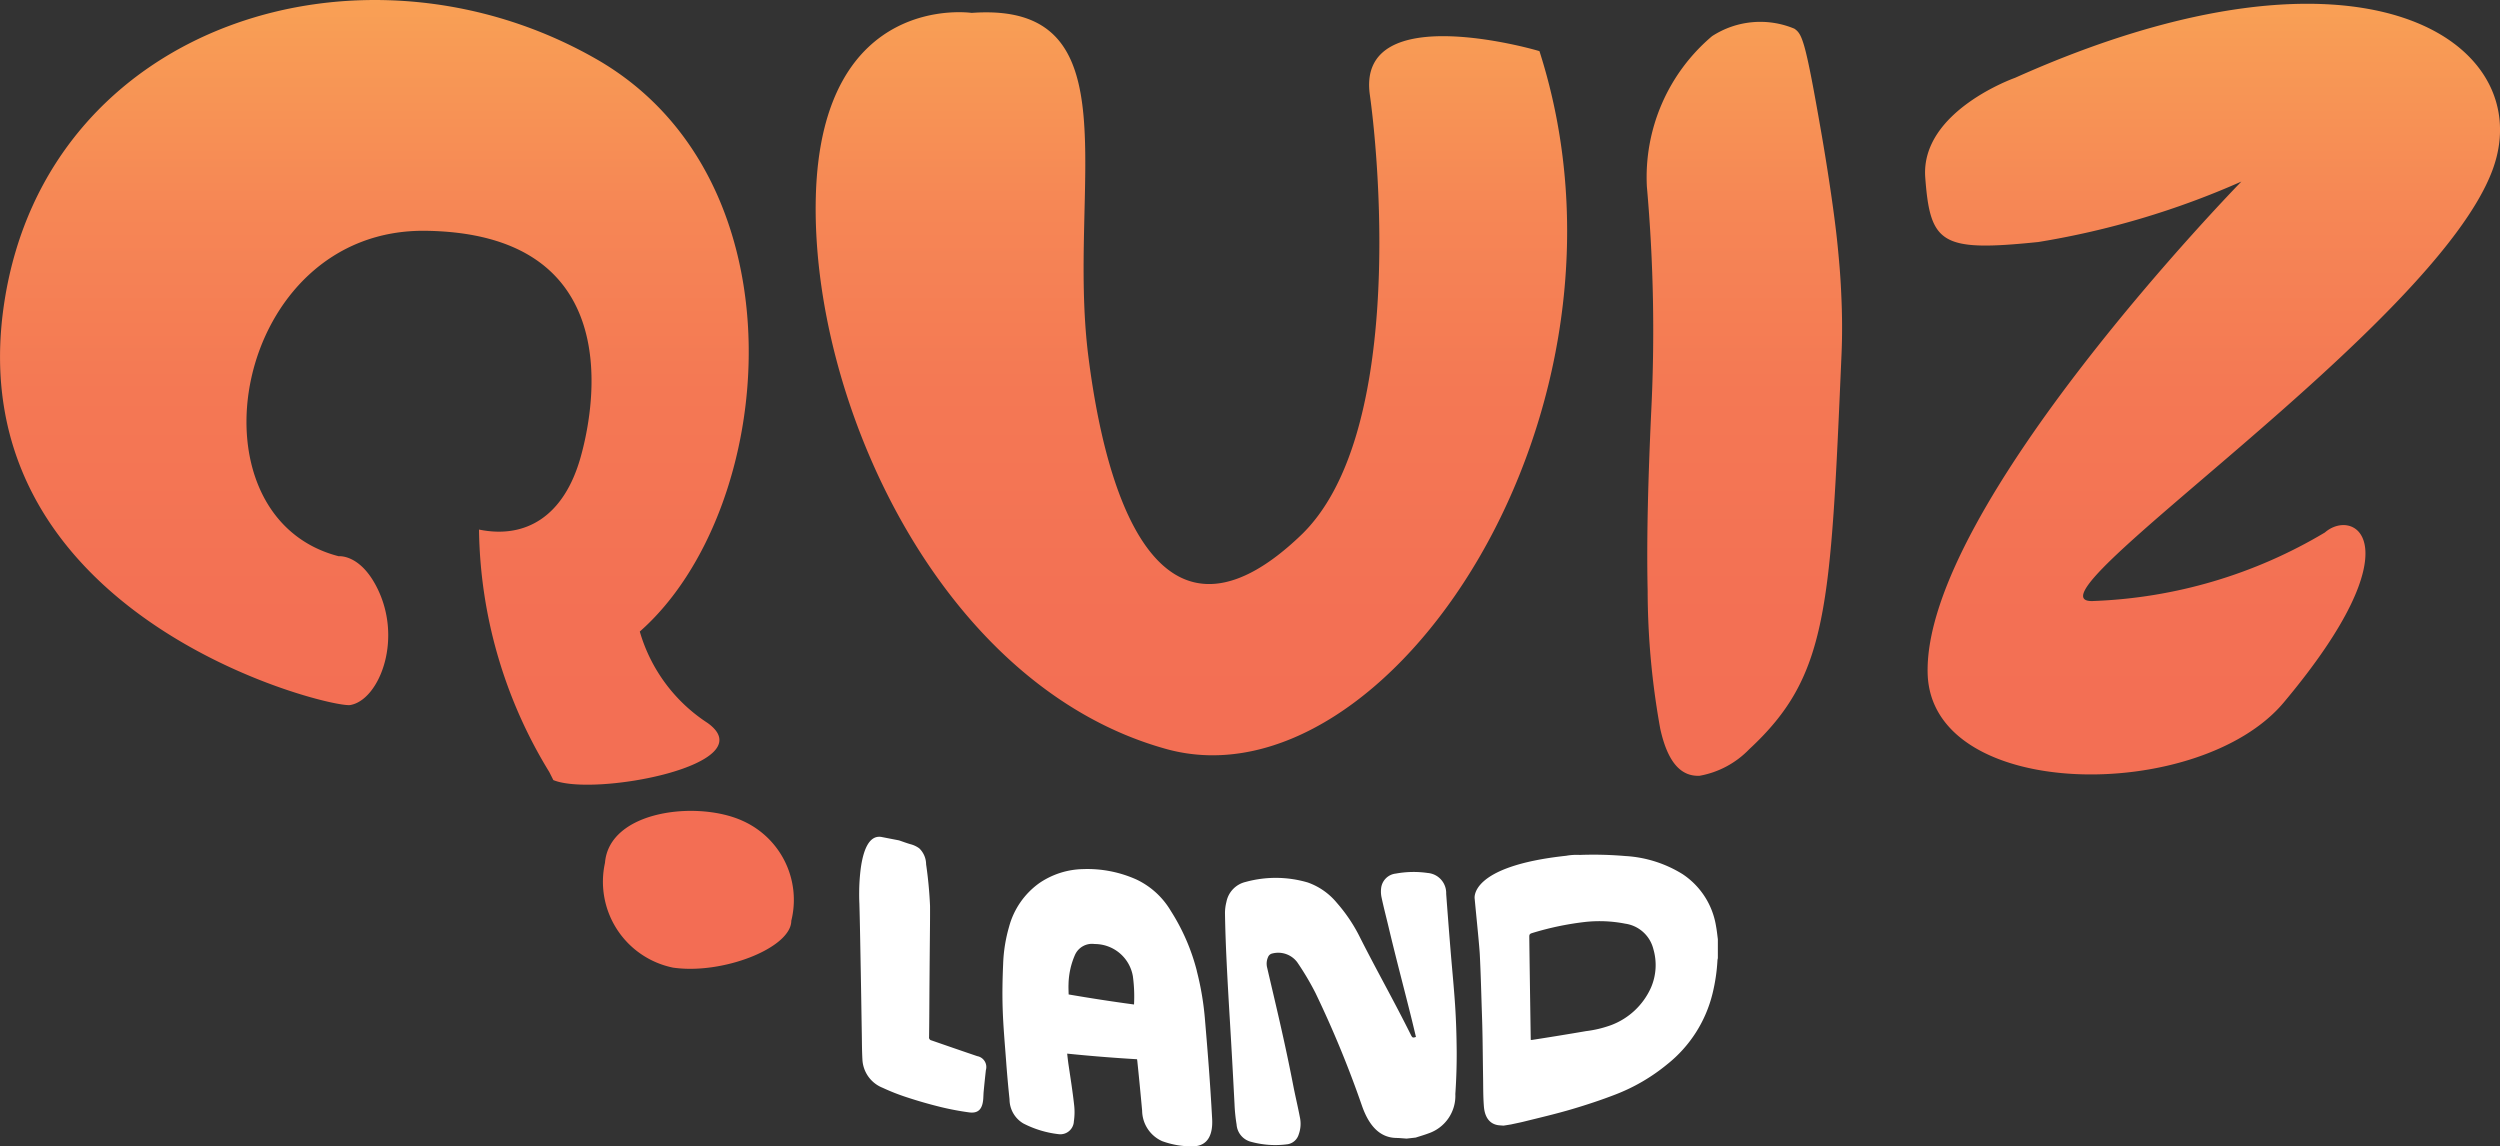
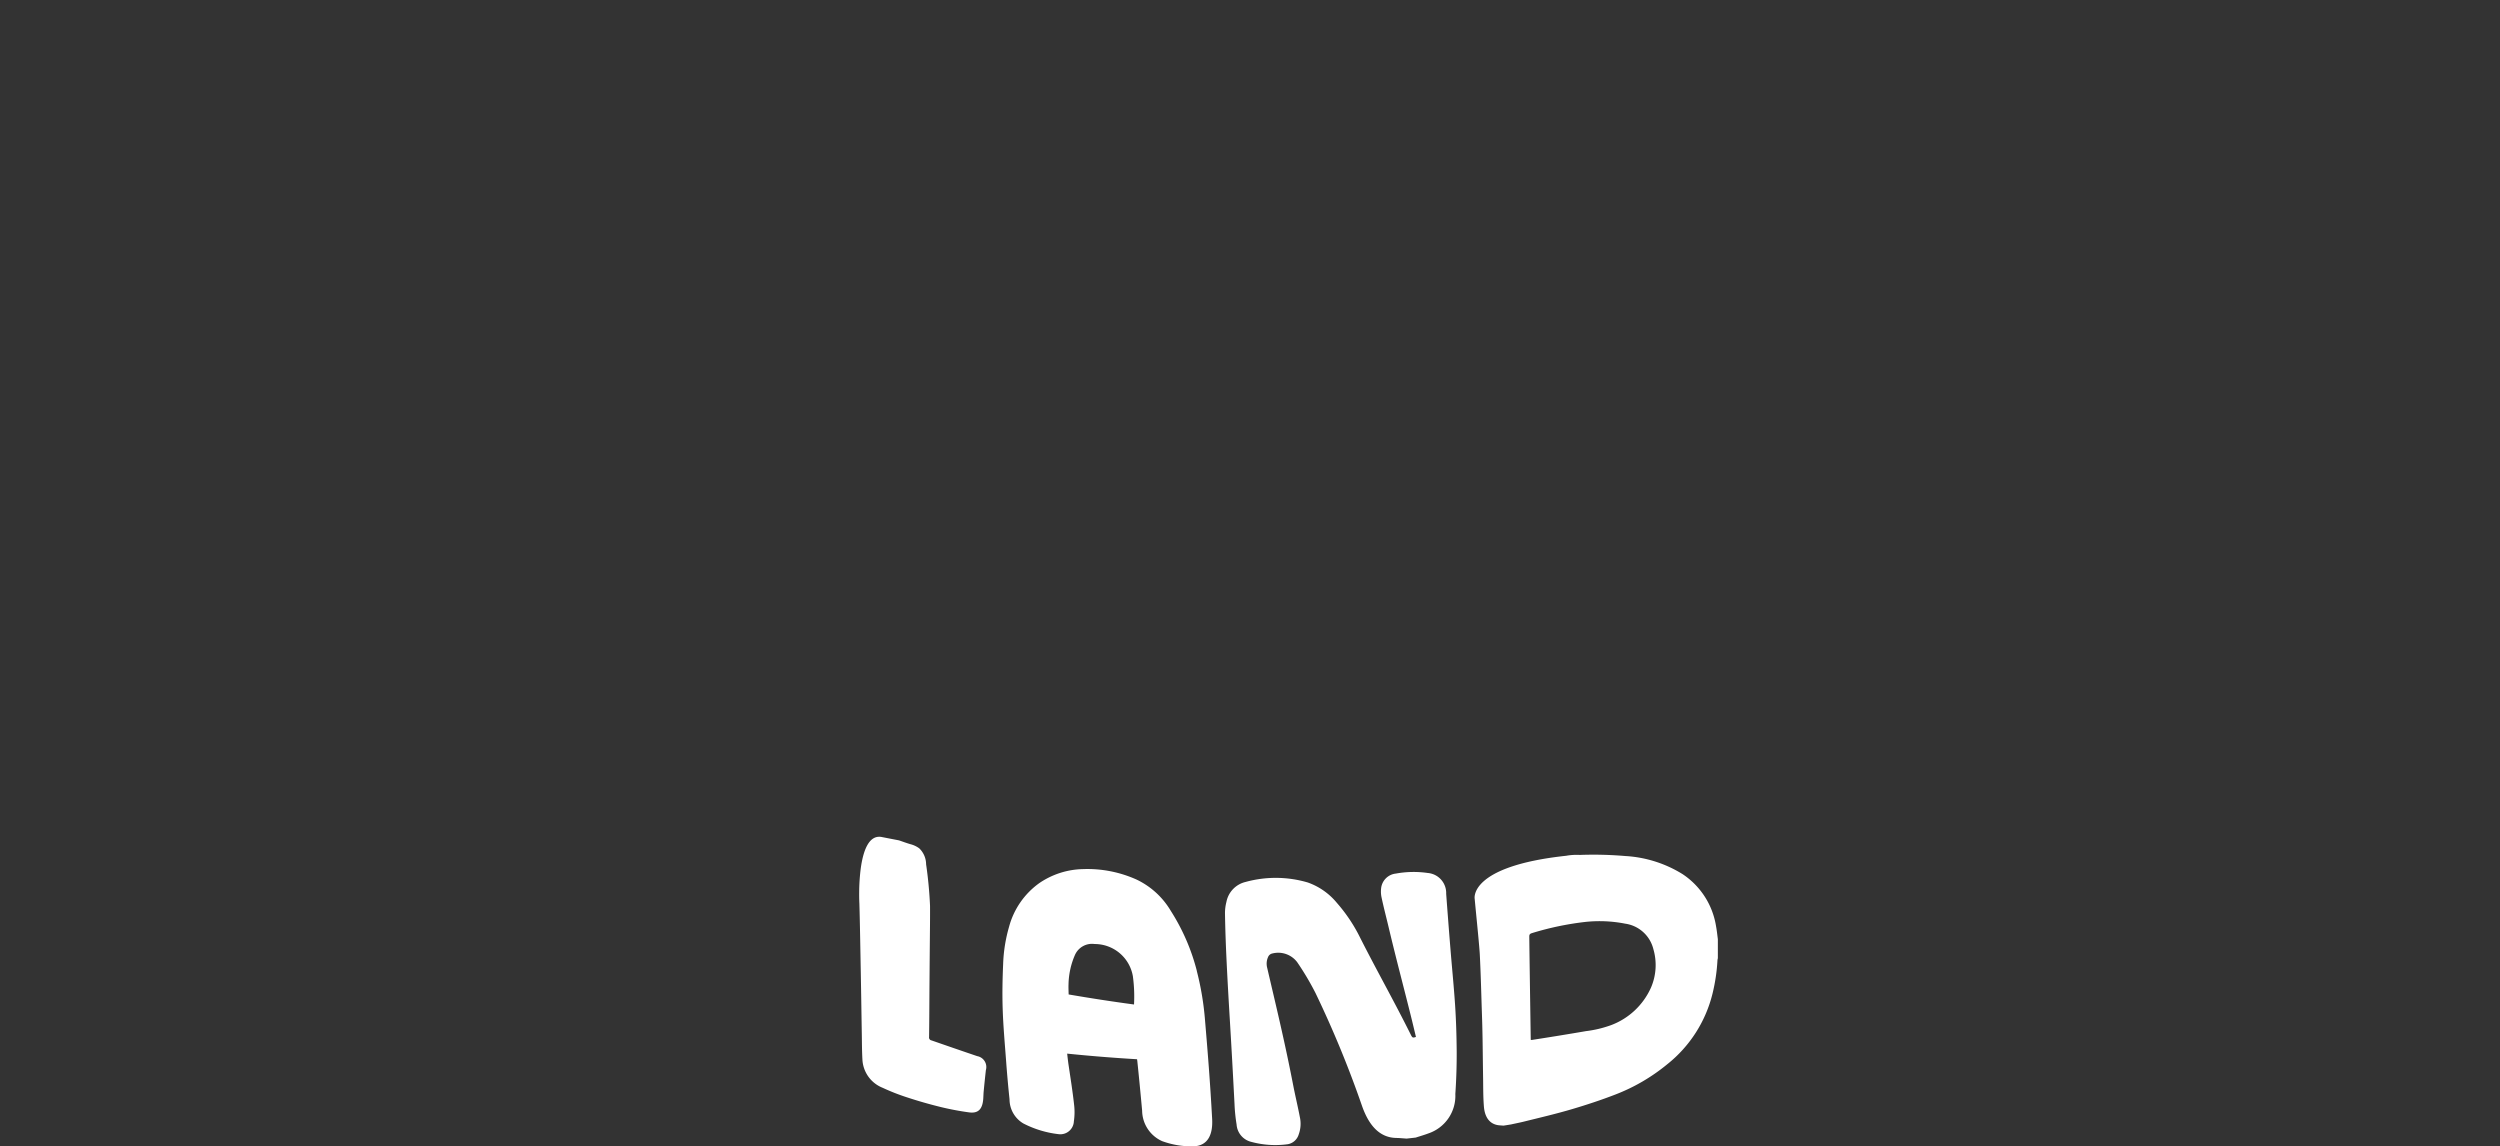
<svg xmlns="http://www.w3.org/2000/svg" id="Layer_1" data-name="Layer 1" viewBox="0 0 38.778 17.782">
  <rect x="0" y="0" width="38.778" height="17.782" fill="#333333" stroke="none" />
  <defs>
    <style>.cls-1{fill:#fff;}.cls-1,.cls-2{fill-rule:evenodd;}.cls-2{fill:url(#linear-gradient);}</style>
    <linearGradient id="linear-gradient" x1="20" y1="16.136" x2="20" y2="1.109" gradientUnits="userSpaceOnUse">
      <stop offset="0" stop-color="#f36d54" />
      <stop offset="0.362" stop-color="#f37054" />
      <stop offset="0.595" stop-color="#f47854" />
      <stop offset="0.79" stop-color="#f68755" />
      <stop offset="0.965" stop-color="#f89c55" />
      <stop offset="1" stop-color="#f9a155" />
    </linearGradient>
  </defs>
  <path class="cls-1" d="M15.769,17.491c-.236-.08-.473-.162-.709-.244a.046.046,0,0,1-.038-.053c.003-.208.004-.411.005-.611.002-.334.005-.66.008-.986 0-.021.003-.199.002-.437a6.474,6.474,0,0,0-.061-.645.346.346,0,0,0-.106-.247.396.396,0,0,0-.124-.061c-.064-.017-.128-.042-.191-.063q-.136-.026-.273-.053c-.199-.032-.284.225-.32.49a3.085,3.085,0,0,0-.024.37c-.001.102.003.171.003.171.009.325.014.649.02.974.007.361.012.721.018,1.083.002.121.002.241.009.363a.498.498,0,0,0,.314.44,3.28,3.28,0,0,0,.371.146q.267.088.533.153a4.367,4.367,0,0,0,.434.082c.147.021.213-.052.223-.219.002-.035.003-.071.006-.106q.016-.168.034-.329A.172.172,0,0,0,15.769,17.491Zm11.459-2.021a1.193,1.193,0,0,0-.518-.802,1.887,1.887,0,0,0-.889-.281,5.841,5.841,0,0,0-.705-.017.921.921,0,0,0-.212.013c-1.519.164-1.419.668-1.419.667.016.178.07.699.079.856.016.313.023.621.034.946.004.115.007.232.009.353.003.189.005.385.008.592.003.152 0.0.312.013.476.015.185.105.284.251.292l.054.004.118-.019c.062-.014.125-.026.187-.041.254-.063.508-.122.761-.197.223-.066.447-.14.667-.225a2.907,2.907,0,0,0,.806-.47,2.012,2.012,0,0,0,.703-1.099,2.807,2.807,0,0,0,.076-.515.215.215,0,0,1,.006-.031V15.677C27.248,15.608,27.241,15.538,27.228,15.47Zm-1.011.964a1.101,1.101,0,0,1-.616.576,1.754,1.754,0,0,1-.389.093q-.42.072-.841.137l-.016-0-.001-.043c-.008-.55-.016-1.044-.022-1.559-0-.032.007-.045.044-.056a4.569,4.569,0,0,1,.827-.173,2.071,2.071,0,0,1,.616.027.526.526,0,0,1,.438.396A.88.88,0,0,1,26.217,16.434Zm-3.106-.584c-.023-.28-.045-.567-.068-.877a.312.312,0,0,0-.286-.323,1.531,1.531,0,0,0-.493.009.257.257,0,0,0-.231.237.429.429,0,0,0,.008.135c.034.16.074.311.109.459.112.473.227.903.344,1.372.027.108.053.218.08.331-.05.017-.056.014-.082-.039-.261-.524-.524-.987-.78-1.493a2.482,2.482,0,0,0-.366-.549,1.028,1.028,0,0,0-.448-.314,1.758,1.758,0,0,0-.966-.009.395.395,0,0,0-.298.311.703.703,0,0,0-.022.172c.004.254.013.492.024.727.015.317.033.627.053.959.023.383.046.795.071,1.279a2.571,2.571,0,0,0,.032.314.298.298,0,0,0,.207.264,1.428,1.428,0,0,0,.588.042.216.216,0,0,0,.168-.15.483.483,0,0,0,.018-.272c-.032-.167-.07-.324-.1-.477-.138-.714-.276-1.274-.409-1.848a.249.249,0,0,1,.016-.155.091.091,0,0,1,.069-.057.368.368,0,0,1,.384.137,4.29,4.29,0,0,1,.283.477,16.376,16.376,0,0,1,.718,1.741c.102.296.265.504.539.507.052.001.105.007.157.01q.07-.008.141-.016c.065-.021.131-.04.195-.064a.615.615,0,0,0,.419-.612c.016-.234.022-.454.021-.661-.002-.254-.01-.492-.025-.722C23.162,16.409,23.134,16.133,23.111,15.85Zm-3.936.317a3.198,3.198,0,0,0-.404-.93,1.231,1.231,0,0,0-.533-.486,1.862,1.862,0,0,0-.835-.161,1.244,1.244,0,0,0-.671.217,1.22,1.22,0,0,0-.469.677,2.351,2.351,0,0,0-.092.578c-.01.229-.015.46-.007.7.008.256.032.522.053.804.014.19.031.387.053.594a.436.436,0,0,0,.214.375,1.579,1.579,0,0,0,.545.166.21.21,0,0,0,.239-.199A.971.971,0,0,0,17.272,18.249c-.024-.218-.057-.423-.086-.619-.009-.059-.015-.118-.022-.178.364.037.723.066,1.084.087l.004.028c.025.24.05.496.075.773a.524.524,0,0,0,.309.469,1.326,1.326,0,0,0,.482.081c.236-.005.307-.193.295-.422-.032-.592-.072-1.078-.11-1.526A4.467,4.467,0,0,0,19.174,16.167Zm-.973.523c-.342-.046-.678-.098-1.015-.156-.001-.053-.004-.104-.002-.154a1.194,1.194,0,0,1,.101-.461.289.289,0,0,1,.304-.167.601.601,0,0,1,.593.498A2.33,2.33,0,0,1,18.201,16.69Z" transform="translate(-0.611 -1.109)" />
-   <path class="cls-2" d="M11.585,12.322A2.527,2.527,0,0,1,10.535,10.905c2.135-1.88,2.596-7.015-.682-8.884C6.247-.037,1.355,1.462.681,5.779c-.765,4.898,5.044,6.319,5.362,6.266.455-.076.843-1.057.384-1.881-.258-.462-.562-.427-.562-.427C3.449,9.116,4.219,4.641,7.224,4.689c3.01.047,2.657,2.564,2.396,3.502C9.361,9.124,8.76,9.471,8.041,9.323a7.364,7.364,0,0,0,1.09,3.761l.063.125C9.831,13.474,12.487,12.965,11.585,12.322ZM21.859,2.58c.164,1.176.5,5.328-1.068,6.83-2,1.916-2.96-.091-3.299-2.779-.334-2.646.74-5.508-1.81-5.322,0,0-2.323-.343-2.416,2.829s1.924,7.62,5.439,8.59c3.432.947,7.569-5.257,5.785-10.825C24.504,1.902,21.646,1.062,21.859,2.58Zm10.008-.264s-1.47.517-1.393,1.547.246,1.155,1.753 1a12.879,12.879,0,0,0,3.151-.938s-4.929,5.045-4.867,7.627c.049,1.998,4.209,2.02,5.523.454,2.064-2.461,1.094-3.035.638-2.637a7.545,7.545,0,0,1-3.58,1.062c-1.304.084,5.312-4.249,6.19-6.71C39.975,1.777,37.295-.115,31.867,2.316Zm-2.722,2.935q-.018-.22-.041-.436c-.074-.682-.234-1.6-.234-1.6-.256-1.478-.302-1.575-.426-1.661a1.372,1.372,0,0,0-1.277.116A2.864,2.864,0,0,0,26.156,4.003a25.298,25.298,0,0,1,.065,3.54c-.041.916-.072,1.867-.053,2.723a12.121,12.121,0,0,0,.195,2.144c.124.569.351.745.612.732a1.415,1.415,0,0,0,.768-.411c1.226-1.138,1.261-2.162,1.433-6.145.012-.295.01-.594-.004-.891Q29.163,5.471,29.145,5.251Zm-17.011,8.592c-.701-.323-2.074-.164-2.139.65a1.36,1.36,0,0,0,1.055,1.625c.771.112,1.835-.307,1.835-.727A1.343,1.343,0,0,0,12.134,13.843Z" transform="translate(-0.611 -1.109)" />
</svg>